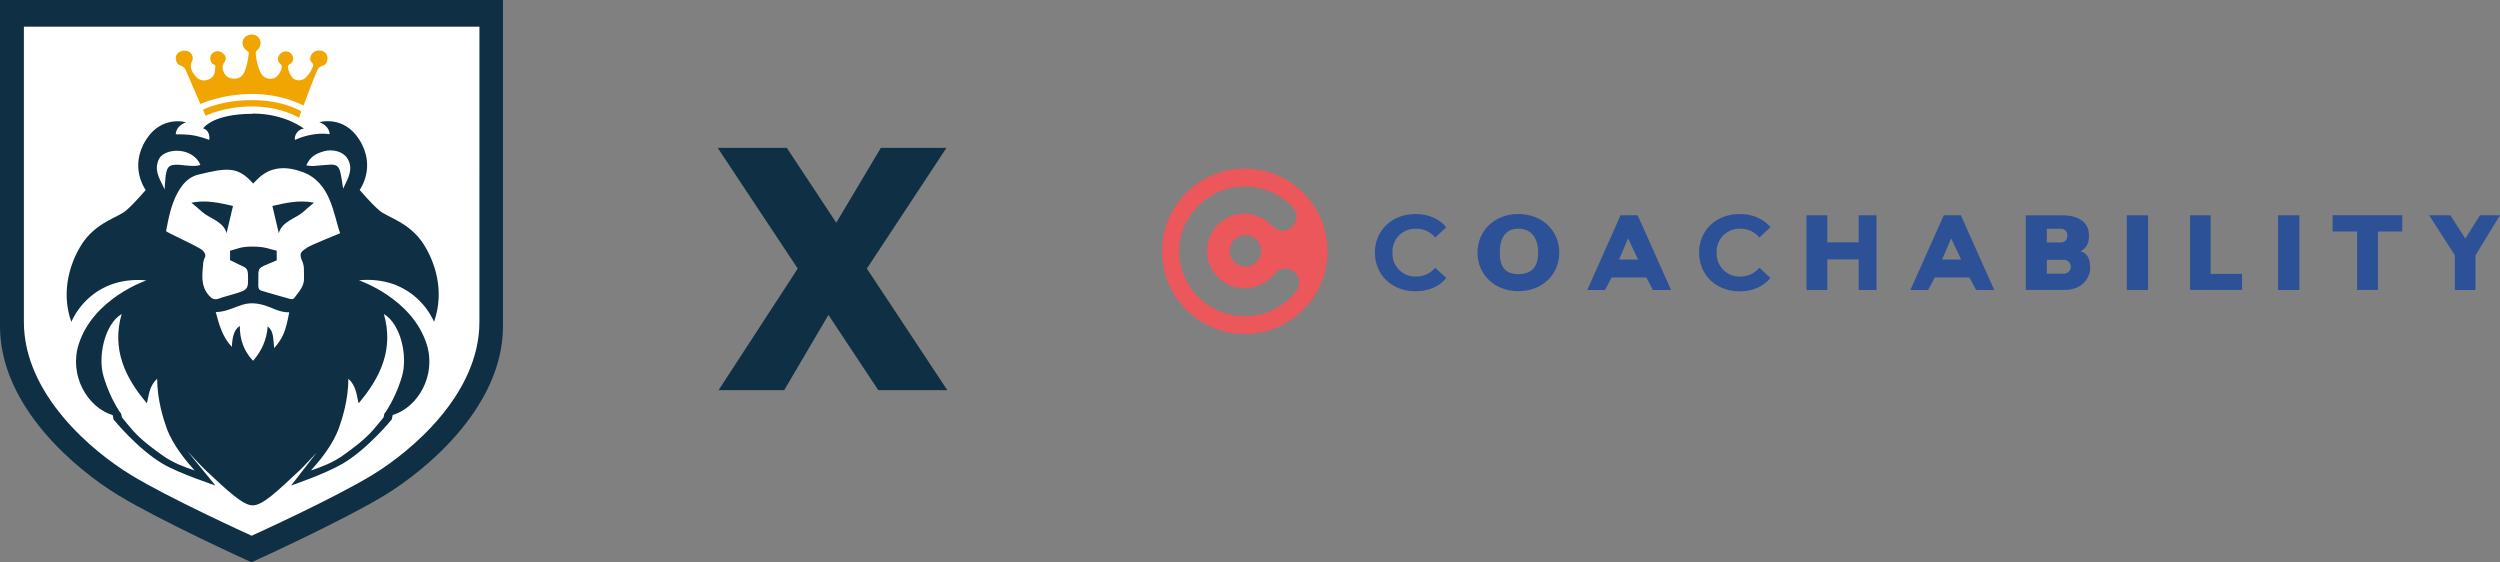
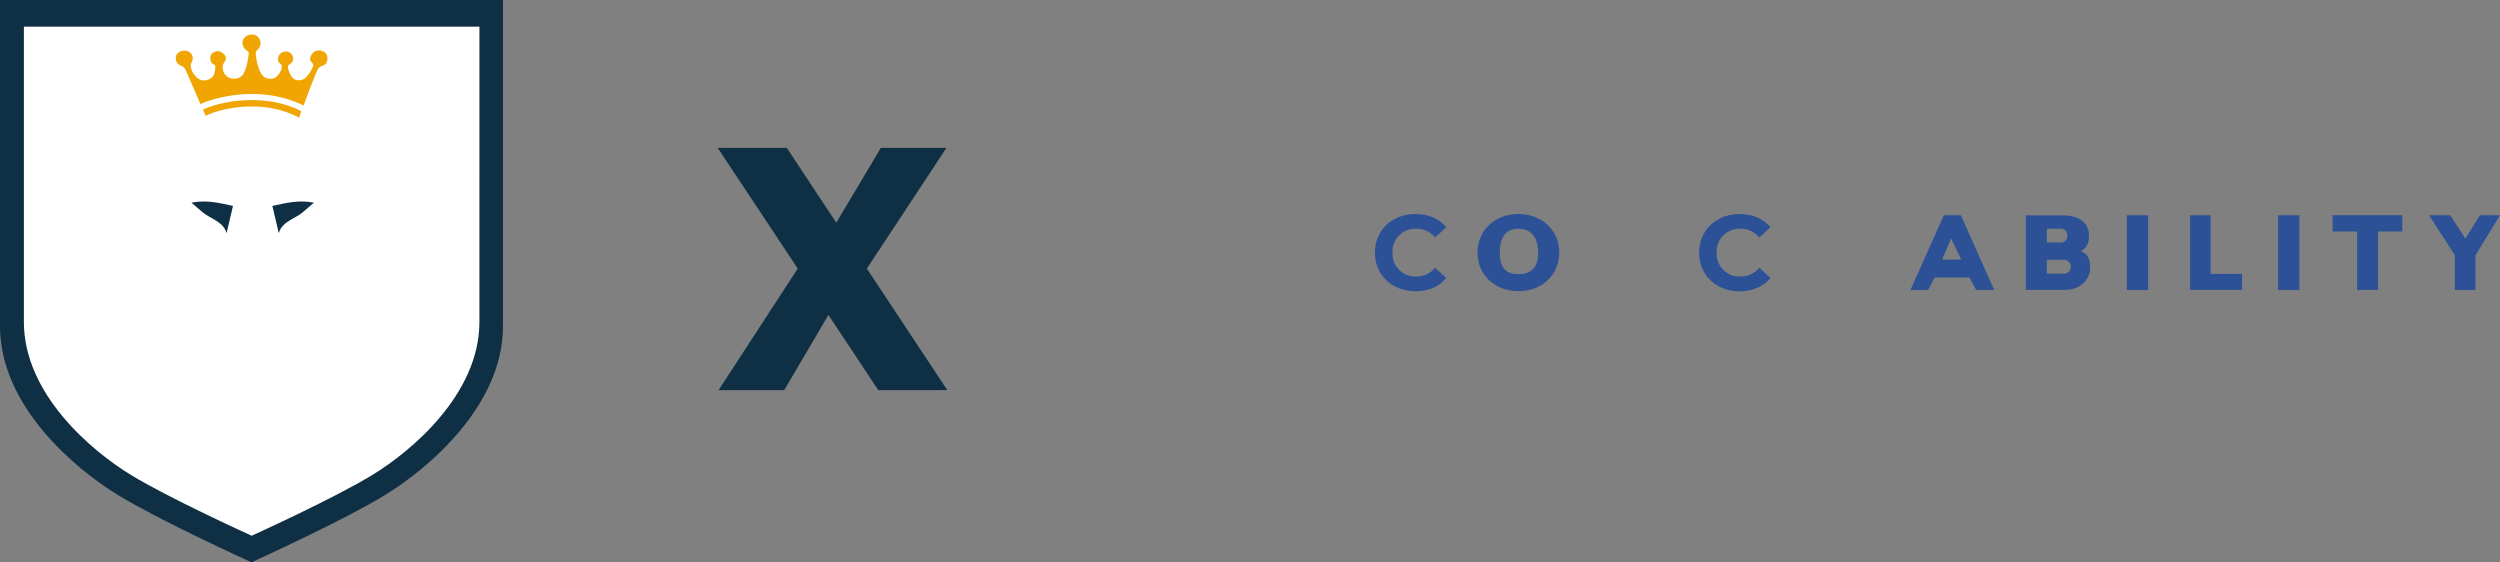
<svg xmlns="http://www.w3.org/2000/svg" id="Layer_2" viewBox="0 0 316.11 71.11">
  <rect x="0" y="0" width="316.11" height="71.11" fill="#808080" stroke="none" />
  <defs>
    <style>.cls-1{fill:#f1a502;}.cls-2{fill:#0f3044;}.cls-3{fill:#fff;}.cls-4{fill:#2c5197;}.cls-5{fill:#eb575a;}</style>
  </defs>
  <g id="Layer_1-2">
    <path class="cls-2" d="M31.89,0H0v41.25c0,10.08,9.49,18.04,14.94,21.36,5.27,3.21,16.11,8.15,16.84,8.48v.02s0,0,.02-.01c.01,0,.02.01.02.01v-.02c.73-.33,11.58-5.27,16.84-8.48,5.45-3.33,14.94-11.29,14.94-21.36V0h-31.72Z" />
    <path class="cls-3" d="M31.88,3.37H3.02v37.34c0,9.12,8.59,16.33,13.53,19.34,4.77,2.91,14.59,7.38,15.25,7.68v.02s0,0,.02,0c.01,0,.02,0,.02,0v-.02c.67-.3,10.48-4.77,15.25-7.68,4.94-3.01,13.53-10.22,13.53-19.34V3.37s-28.72,0-28.72,0Z" />
-     <path class="cls-2" d="M31.96,14.39c-5.14,0-6.28,1.85-6.28,1.85,0,0,.92.16.78,1.45,0,0-1.3-.52-2.48-.64-.82-.08-1.75-.07-1.75-.07,0,0-.08-1,1.29-1.52,0,0-3.06-.92-5.04,2.19-2.22,3.48-.06,6.37-.06,6.37,0,0-1.34,1.61-2.48,2.6-1.04.9-3.81,1.48-5.6,4.26-1.36,2.12-2.73,5.85-1.32,9.83,0,0,1.13-2.98,4.44-4.49,2.5-1.14,5.05-.76,5.05-.76,0,0-6.7,2.24-8.56,8.07-1.25,3.94,1.11,8,4.3,8.96l.11.55s3.03,3.73,6.23,5.61c2.1,1.24,6.64,2.73,6.64,2.73l-3.53-4.33c.52.55,1.77,1.92,2.3,2.41,2.83,2.65,4.73,4.44,5.95,4.44,1.28,0,3.11-1.79,5.95-4.44.53-.49,1.62-1.69,2.14-2.23l-3.23,4.16s4.4-1.51,6.5-2.75c3.2-1.88,6.23-5.61,6.23-5.61l.11-.55c3.19-.96,5.56-5.01,4.3-8.96-1.86-5.83-8.56-8.07-8.56-8.07,0,0,2.55-.39,5.05.76,3.31,1.51,4.44,4.49,4.44,4.49,1.41-3.99.04-7.71-1.32-9.83-1.79-2.78-4.55-3.36-5.6-4.26-1.14-.99-2.48-2.6-2.48-2.6,0,0,2.16-2.9-.06-6.37-1.98-3.11-5.04-2.19-5.04-2.19,1.37.52,1.29,1.52,1.29,1.52,0,0-1.91-.39-4.37.72,0,0-.12-.4.22-.88.4-.56.91-.54.91-.54,0,0-2.37-1.91-6.47-1.91h0ZM40.89,19.14c1.19-.34,2.5.03,3.02.87.85,1.35.09,2.53-.52,3.84-.13-.78-.2-1.42-.35-2.04-.19-.82-.53-1.04-1.36-.99-.69.04-1.37.12-2.06.17-.25.02-.5-.04-.89-.07.44-1.09,1.26-1.52,2.17-1.77h0ZM19.94,20.5c.11-.35.27-.65.57-.88,1.21-.95,3.98-.77,4.83,1.23-.63.22-1.26.11-1.89.07-.28-.02-.57-.08-.85-.09-1.19-.04-1.48.19-1.65,1.39-.07.5-.08,1.02-.13,1.72-.55-1.19-1.26-2.16-.88-3.42h0ZM24.61,59.49c-1.4-.47-2.77-1-3.98-1.85-1.36-.97-2.72-1.96-3.84-3.22-.48-.54-.92-1.1-1.38-1.66-.08-.6-.16-.5-.29-.71-.9-1.39-1.56-2.88-2.03-4.47-.73-2.48.11-6.54,2.29-7.88-1.26,4.42.39,8,3.2,11.3.24-1.08.32-2.22,1.29-3.11.02,2.76.81,5.13,1.19,6.21.8,2.25,2.61,4.34,3.55,5.39h0ZM34.67,44.04c-.05-.5-.08-.95-.14-1.41-.06-.48-.18-.93-.68-1.36-.13,1.7-.77,3.11-1.85,4.35-1.19-1.24-1.68-2.72-1.68-4.42-.68.5-.94,1.21-1,2.66-1.19-1.24-1.6-2.77-2.04-4.4,1.26-.01,2.28-.59,3.38-.93,1.31-.4,2.53-.08,3.73.43.68.29,1.36.54,2.18.53-.47,2.48-.78,3.22-1.92,4.55h.01ZM48.54,39.7c2.19,1.33,3.02,5.39,2.29,7.88-.47,1.59-1.14,3.08-2.03,4.47-.14.21-.21.11-.29.71-.46.55-.9,1.13-1.38,1.66-1.13,1.26-2.48,2.25-3.84,3.22-1.21.85-2.58,1.38-3.98,1.85.94-1.04,2.75-3.13,3.55-5.39.38-1.08,1.18-3.45,1.19-6.21.97.88,1.04,2.02,1.29,3.11,2.81-3.31,4.46-6.88,3.2-11.3h0ZM38.98,31.21c-.92.63-1.25.74-.73,1.9.26.59.16,1.35.19,2.04.05,1.04-.65,1.74-1.21,2.5-.19.26-.5.16-.73.1-1.14-.31-2.27-.65-3.41-.98-.26-.07-.4-.23-.42-.51,0-.07-.01-.14-.01-.22.08-2.48-.44-1.93,2.33-3.12v-1.22c-1-.21-1.46-.52-3.05-.52s-1.89.29-2.85.52v1.19c.59.27,1.04.54,1.65.8.41.18.59.45.61.93.06,2.01.07,2.01-1.88,2.59-.59.18-1.19.32-1.77.54-.59.23-.95.01-1.33-.44-.99-1.17-.81-2.53-.69-3.87.04-.51.14-.74.24-.92.18-.33-.21-.83-.39-.94-1.28-.82-4.57-2.22-4.53-2.37.22-.9.83-6.35,4.07-7.13,3.67-.89,5.01-1.07,6.94,1.13.21-.21.41-.43.63-.64,1.58-1.52,3.52-1.58,5.57-.84,3.66,1.31,3.95,5.44,4.8,7.76,0,0-3.68,1.49-4.03,1.74h0Z" />
    <path class="cls-1" d="M38.37,13.34s-2.61-1.46-6.47-1.46-6.56,1.27-6.56,1.27l-1.75-4.04c-.14-.38-.31-.68-.78-.83-.54-.18-.74-.95-.46-1.4.27-.43,1-.61,1.48-.37.53.27.69.83.4,1.36-.27.5,0,1.3.63,1.91.5.48,1.1.48,1.66.2.65-.32.65-.96.71-1.55.03-.27-.27-.27-.39-.4-.32-.32-.35-.97-.02-1.26.41-.38.89-.39,1.33-.07.44.33.55.75.19,1.21-.5.67.02,1.84.88,2,.8.15,1.37-.11,1.69-.83.32-.74.44-1.51.54-2.3.03-.24-.12-.29-.27-.4-.57-.41-.69-1.14-.28-1.61.42-.48,1.22-.55,1.67-.15.5.44.52,1.21-.02,1.69-.21.18-.23.35-.21.57.08.77.24,1.51.57,2.22.33.72.93.99,1.7.8.46-.11,1.05-1,1.03-1.51-.01-.21-.18-.29-.3-.42-.32-.33-.24-.9.15-1.22.44-.36,1.02-.33,1.36.08.34.41.28.95-.15,1.25-.09.06-.21.12-.26.2-.17.32.32,1.45.72,1.7.45.29,1.13.21,1.53-.2.3-.31.55-.65.73-1.04.15-.32.33-.57-.06-.92-.34-.29-.04-1.06.41-1.3.54-.29,1.23-.13,1.52.36.27.45.06,1.3-.44,1.41-.5.11-.68.42-.81.78,0,0-.5,1.17-.73,1.79-.22.62-.92,2.47-.92,2.47h-.01Z" />
    <path class="cls-1" d="M25.99,14.64l-.32-.78s2.28-1.2,6.23-1.2,6.19,1.41,6.19,1.41l-.27.82s-2.3-1.43-5.93-1.43-5.92,1.19-5.92,1.19h0Z" />
    <path class="cls-2" d="M24.21,25.64c.51.43.95.79,1.36,1.16.94.84,2.66,1.17,3.08,2.68.28-1.18.56-2.37.81-3.44-1.72-.39-3.43-.79-5.25-.41h0Z" />
    <path class="cls-2" d="M39.69,25.64c-.51.43-.95.79-1.36,1.16-.94.84-2.66,1.17-3.08,2.68-.28-1.18-.56-2.37-.81-3.44,1.72-.39,3.43-.79,5.25-.41h0Z" />
    <path class="cls-2" d="M111.05,49.33l-6.3-9.51-5.59,9.51h-8.3l10.01-15.37-10.12-15.26h8.74l6.25,9.46,5.64-9.46h8.29l-10.06,15.26,10.17,15.37h-8.74.01Z" />
    <g id="Layer_2-2">
      <g id="Layer_1-2">
        <path class="cls-4" d="M173.85,31.94c0-2.85,2.19-4.88,5.13-4.88,1.63,0,3,.59,3.89,1.67l-1.4,1.3c-.58-.71-1.46-1.12-2.38-1.11-1.59-.08-2.95,1.15-3.02,2.74,0,.09,0,.19,0,.28-.08,1.59,1.15,2.95,2.74,3.03.09,0,.19,0,.28,0,.92,0,1.8-.4,2.38-1.12l1.4,1.3c-.89,1.1-2.25,1.68-3.9,1.68-2.93,0-5.12-2.03-5.12-4.88Z" />
        <path class="cls-4" d="M186.82,31.94c0-2.81,2.19-4.88,5.17-4.88s5.17,2.06,5.17,4.88-2.2,4.88-5.17,4.88-5.17-2.07-5.17-4.88ZM194.49,31.94c0-1.8-.81-3.02-2.5-3.02s-2.35,1.23-2.35,3.02.66,2.72,2.35,2.72,2.5-.92,2.5-2.72Z" />
        <path class="cls-4" d="M214.84,31.94c0-2.85,2.19-4.88,5.13-4.88,1.63,0,3,.59,3.89,1.67l-1.4,1.3c-.58-.71-1.46-1.12-2.38-1.11-1.59-.08-2.95,1.15-3.02,2.74,0,.09,0,.19,0,.28-.08,1.59,1.15,2.95,2.74,3.03.09,0,.19,0,.28,0,.92,0,1.8-.4,2.38-1.12l1.4,1.3c-.89,1.08-2.25,1.69-3.9,1.69-2.93,0-5.12-2.04-5.12-4.89Z" />
-         <path class="cls-4" d="M237.27,27.22v9.45h-2.25v-3.87h-3.97v3.87h-2.63v-9.45h2.63v3.42h3.97v-3.42h2.25Z" />
        <path class="cls-4" d="M249.02,35.08h-4.38l-.84,1.59h-2.24l4.22-9.45h2.16l4.22,9.45h-2.29l-.85-1.59ZM247.98,32.82l-1.27-2.67-1.14,2.67h2.41Z" />
-         <path class="cls-4" d="M208.17,35.08h-4.39l-.84,1.59h-2.24l4.21-9.45h2.16l4.23,9.45h-2.3l-.83-1.59ZM207.13,32.82l-1.27-2.67-1.14,2.67h2.41Z" />
        <path class="cls-4" d="M263.08,31.77c.77-.41,1.06-1.03,1.06-1.98,0-1.48-1.02-2.56-3.38-2.56h-4.61v9.43h4.89c2.49,0,3.25-1.8,3.25-2.74,0-.85-.15-1.84-1.21-2.15ZM258.81,28.92h1.8c.44,0,.79.35.79.79v.16c0,.44-.36.79-.79.79h-1.8v-1.74ZM261.02,34.6h-2.21v-1.75h2.21c.48.03.85.45.82.93-.03.44-.38.79-.82.82h0Z" />
        <path class="cls-4" d="M268.92,27.22h2.69v9.45h-2.69v-9.45Z" />
        <path class="cls-4" d="M288.05,27.22h2.69v9.45h-2.69v-9.45Z" />
        <path class="cls-4" d="M276.92,27.22h2.6v7.41h3.97v2.03h-6.57v-9.45Z" />
        <path class="cls-4" d="M298.04,29.27h-3.1v-2.06h8.81v2.06h-3.07v7.39h-2.64v-7.39Z" />
        <path class="cls-4" d="M313.01,32.3v4.37h-2.61v-4.4l-3.25-5.05h2.68l1.9,2.95,1.84-2.95h2.53l-3.1,5.08Z" />
-         <path class="cls-5" d="M157.39,21.31c-5.78,0-10.46,4.68-10.46,10.46s4.68,10.46,10.46,10.46,10.46-4.68,10.46-10.46-4.68-10.46-10.46-10.46ZM163.93,36.8c-2.84,3.61-8.07,4.24-11.68,1.4-1.98-1.55-3.14-3.92-3.18-6.43.07-4.6,3.86-8.26,8.46-8.19,2.23.04,4.36.97,5.9,2.59.67.71.65,1.82-.05,2.5-.33.32-.76.49-1.22.49-.5,0-.97-.21-1.31-.57-1.74-1.94-4.72-2.1-6.66-.37s-2.1,4.72-.37,6.66c.91,1.01,2.2,1.58,3.56,1.57,1.47,0,2.87-.68,3.77-1.84.6-.75,1.71-.88,2.46-.27.05.04.09.08.13.12h0c.65.62.73,1.63.18,2.34ZM159.47,31.71c0,1.1-.89,1.99-1.99,1.99-1.1,0-1.99-.89-1.99-1.99,0-1.1.89-1.99,1.99-1.99,0,0,0,0,0,0,1.1,0,1.98.89,1.98,1.98,0,0,0,0,0,0Z" />
      </g>
    </g>
  </g>
</svg>